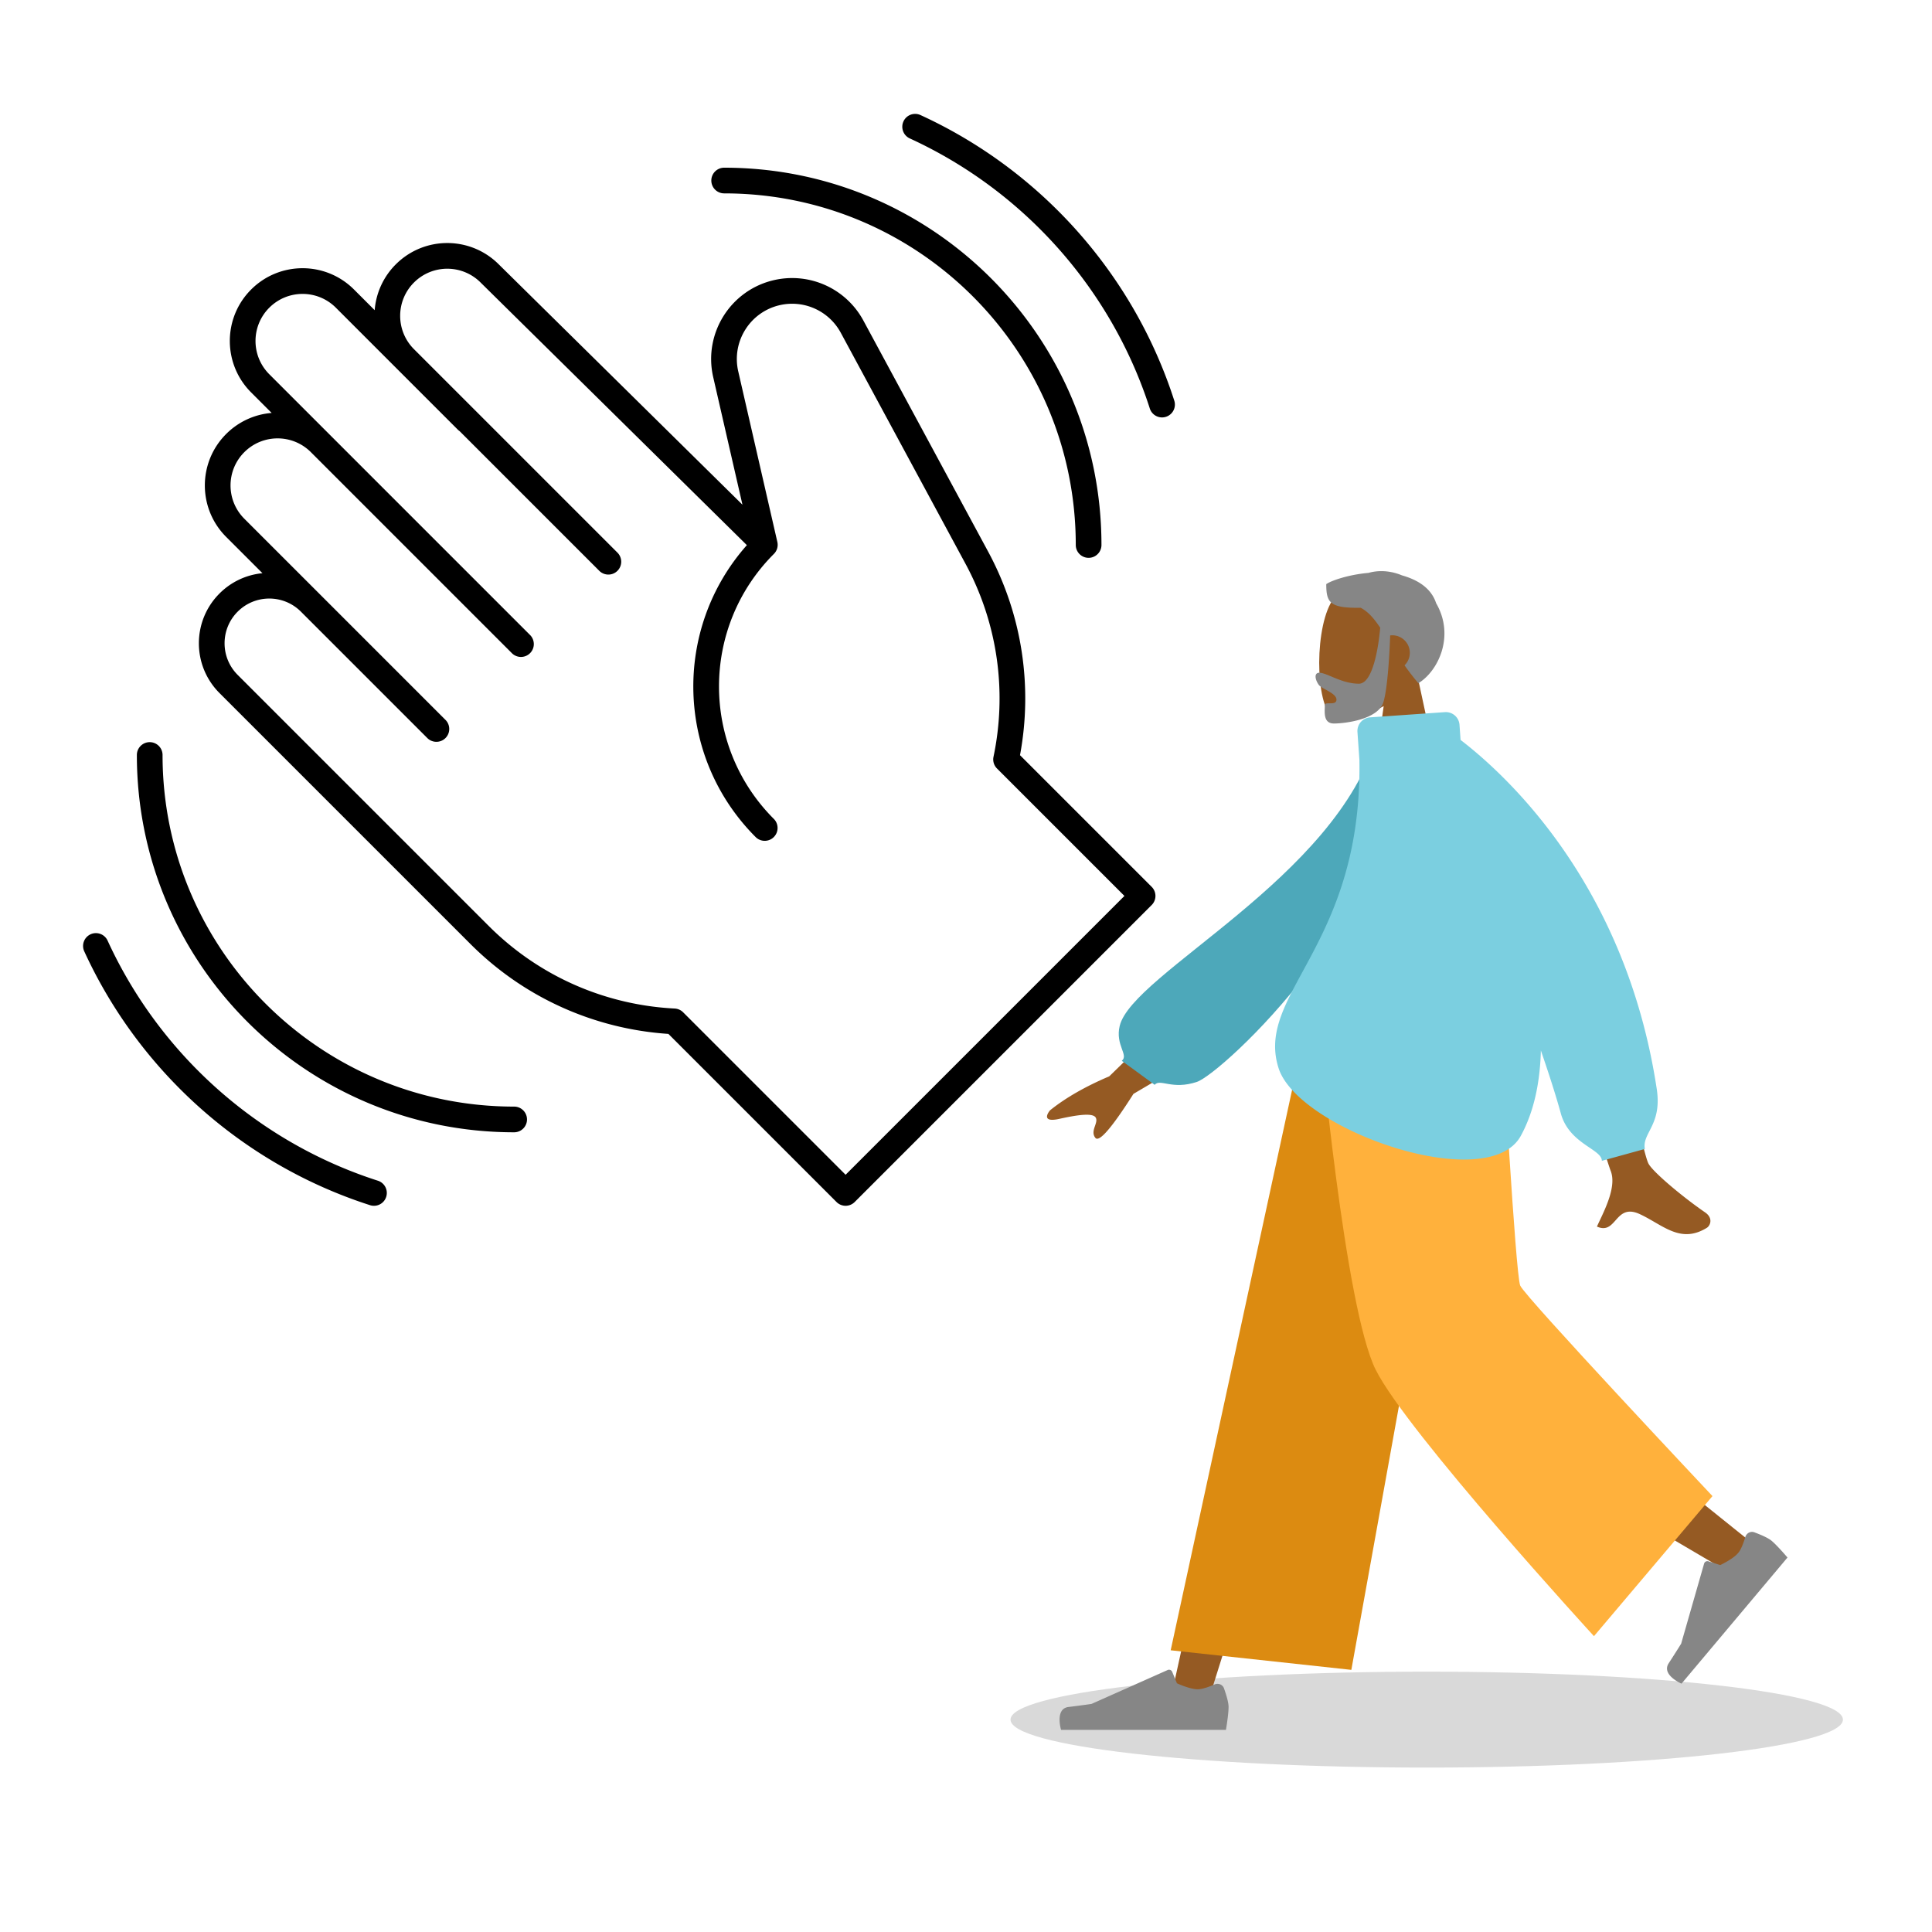
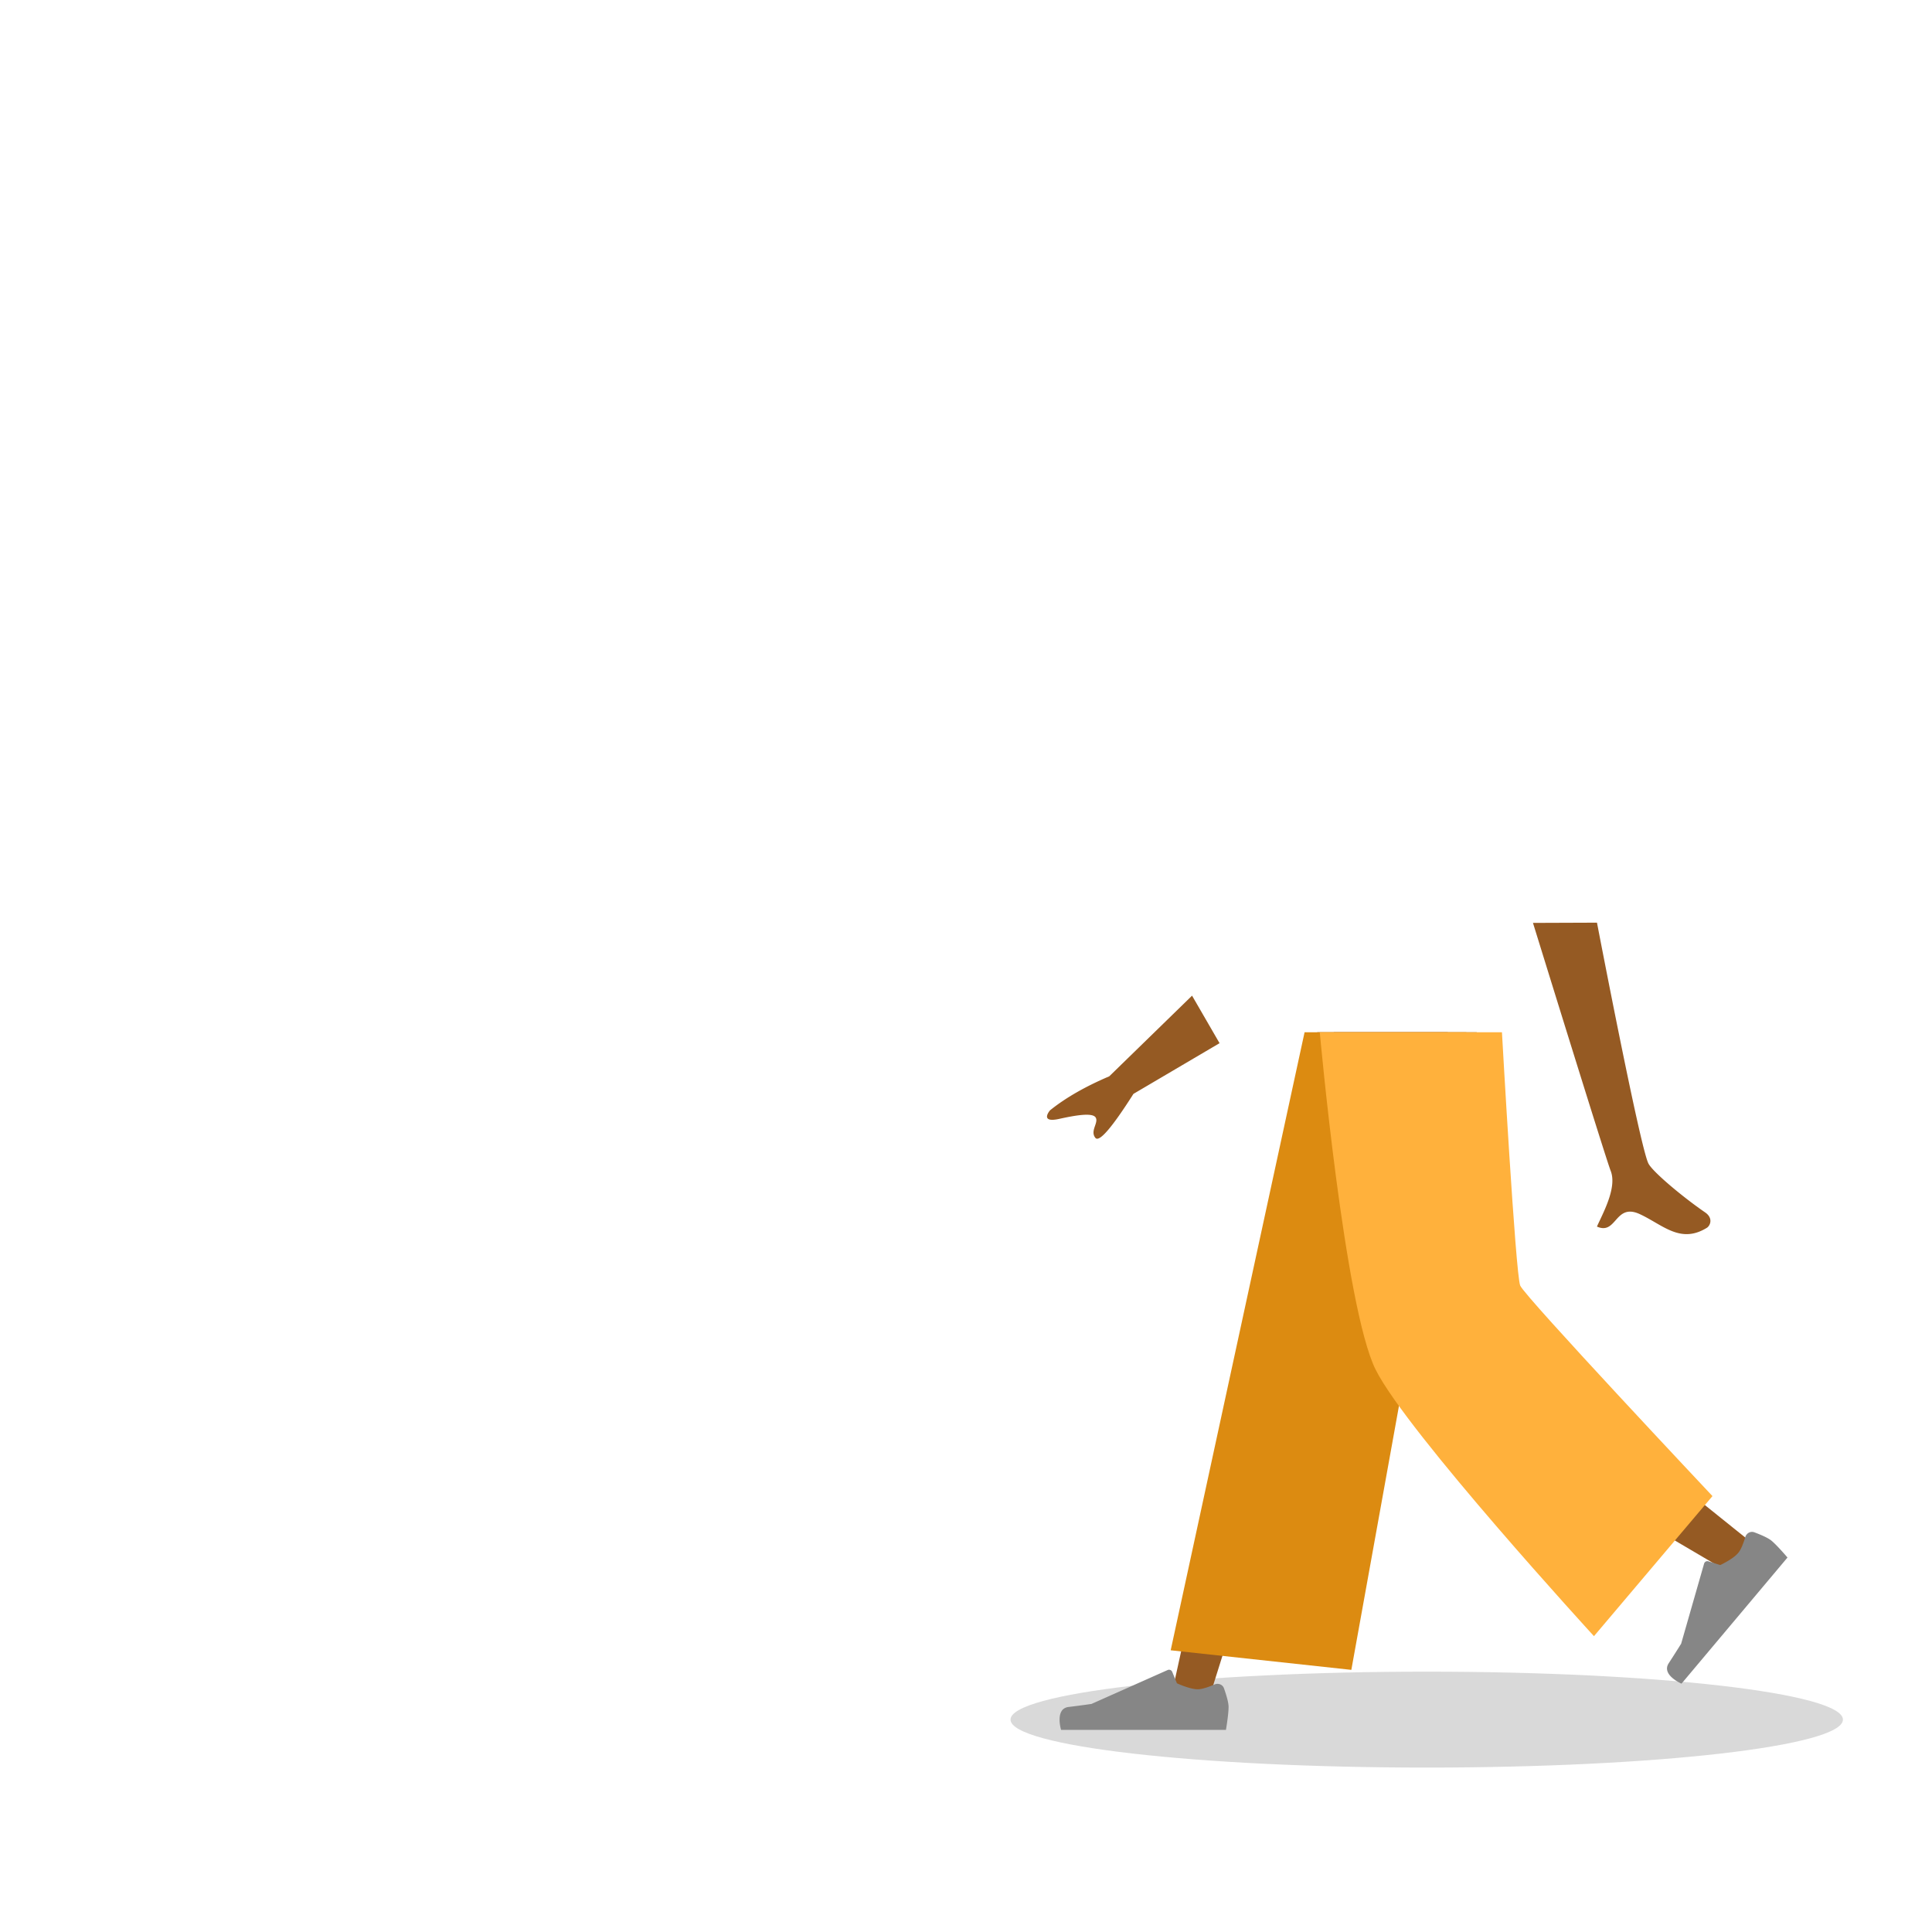
<svg xmlns="http://www.w3.org/2000/svg" width="564" height="564" fill="none">
-   <path fill="#000" fill-rule="evenodd" d="M263.745 35.438a3.75 3.75 0 0 1 4.972-1.846c35.019 16.055 62.205 46.344 74.105 83.431a3.751 3.751 0 0 1-7.142 2.292c-11.25-35.061-36.965-63.72-70.089-78.905a3.75 3.75 0 0 1-1.846-4.972m-56.092 17.266a3.75 3.75 0 0 1 3.75-3.75c60.829 0 110.141 49.313 110.141 110.142a3.75 3.75 0 0 1-7.5 0c0-56.687-45.954-102.642-102.641-102.642a3.75 3.75 0 0 1-3.75-3.75M140.3 82.477c-5.372-5.373-14.081-5.373-19.453 0-5.371 5.371-5.371 14.08 0 19.452l59.477 59.476a3.752 3.752 0 0 1-5.304 5.304l-40.846-40.847a3.7 3.7 0 0 1-.536-.445L98.045 89.824c-5.365-5.365-14.064-5.365-19.43 0s-5.365 14.064 0 19.43l76.195 76.194a3.752 3.752 0 0 1-5.304 5.304l-38.237-38.238-.024-.024-20.491-20.491c-5.365-5.365-14.064-5.365-19.43 0s-5.365 14.065 0 19.43l32.713 32.713.035.036 26.004 26.004a3.75 3.75 0 0 1-5.303 5.303l-36.927-36.927c-5.099-5.098-13.365-5.098-18.463 0s-5.098 13.364 0 18.463l73.257 73.256c15.093 15.093 34.554 23.136 54.317 24.14a3.74 3.74 0 0 1 2.461 1.093l47.435 47.434 81.397-81.398-37.203-37.203a3.75 3.75 0 0 1-1.018-3.421c3.922-18.7 1.371-38.665-8.174-56.343l-36.41-67.436a16.14 16.14 0 0 0-17.675-8.093c-8.756 1.93-14.26 10.627-12.256 19.367l11.414 49.789a3.75 3.75 0 0 1-1.004 3.49c-21.37 21.37-21.37 56.019 0 77.389a3.75 3.75 0 0 1-5.303 5.303c-23.403-23.403-24.266-60.81-2.59-85.246l-77.713-76.647zm76.441 64.858-8.538-37.242c-2.934-12.801 5.127-25.54 17.952-28.367a23.64 23.64 0 0 1 25.889 11.854l36.411 67.436c10.069 18.649 13 39.635 9.311 59.439l38.439 38.439a3.75 3.75 0 0 1 0 5.304l-86.701 86.701a3.75 3.75 0 0 1-5.303 0l-49.078-49.077c-21.044-1.408-41.7-10.155-57.786-26.242L64.08 202.324c-8.028-8.027-8.028-21.042 0-29.069a20.46 20.46 0 0 1 12.539-5.924L66.02 156.733c-8.294-8.295-8.294-21.742 0-30.037a21.16 21.16 0 0 1 13.28-6.15l-5.989-5.989c-8.294-8.294-8.294-21.742 0-30.037s21.742-8.294 30.036 0l6.034 6.034a21.17 21.17 0 0 1 6.162-13.38c8.298-8.299 21.748-8.302 30.049-.01l.01.01zM43.704 216.653a3.75 3.75 0 0 1 3.75 3.75c0 56.688 45.955 102.642 102.641 102.642a3.75 3.75 0 1 1 0 7.5c-60.829 0-110.14-49.312-110.14-110.142a3.75 3.75 0 0 1 3.75-3.75m-17.266 56.092a3.75 3.75 0 0 1 4.972 1.846c15.185 33.124 43.844 58.839 78.905 70.089a3.75 3.75 0 0 1-2.292 7.142c-37.087-11.9-67.376-39.086-83.43-74.106a3.75 3.75 0 0 1 1.845-4.971" clip-rule="evenodd" />
  <path fill="#000" d="M416.5 516c67.103 0 121.5-6.268 121.5-14s-54.397-14-121.5-14S295 494.268 295 502s54.397 14 121.5 14" opacity=".15" />
-   <path fill="#955A23" fill-rule="evenodd" d="M403.936 206.117c-5.526 3.326-10.956 4.933-13.504 4.277-6.391-1.645-6.979-24.991-2.034-34.195s30.366-13.215 31.647 5.02c.445 6.329-2.216 11.978-6.148 16.586l7.05 32.815h-20.48z" clip-rule="evenodd" />
-   <path fill="#868686" fill-rule="evenodd" d="M402.912 183.233c-1.771-2.634-3.472-4.643-5.684-5.81-9.004.143-10.058-1.469-10.058-6.902 1.455-1.039 6.586-2.788 12.332-3.281 2.931-.837 6.404-.68 9.749.718 4.13 1.17 8.446 3.409 9.99 8.127 5.588 9.629.527 19.933-5.188 23.357a77 77 0 0 1-4.034-5.214 5.1 5.1 0 0 0 1.542-3.657 5.116 5.116 0 0 0-5.734-5.077c-.127 3.531-.651 15.475-2.026 19.624-1.622 4.891-11.084 6.092-14.385 6.092-2.85 0-2.753-2.696-2.683-4.627.01-.279.019-.541.019-.777 0-.494.643-.492 1.369-.491.943.002 2.027.004 2.027-1.076 0-1.178-1.63-2.081-3.089-2.89-.91-.504-1.753-.972-2.092-1.446-1.07-1.495-1.43-3.511.184-3.511.882 0 2.092.507 3.549 1.118 2.198.923 4.956 2.08 7.991 2.08 5.014 0 6.207-16.155 6.221-16.357" clip-rule="evenodd" />
  <path fill="#955A23" fill-rule="evenodd" d="m422.654 301.346-41.883 105.855-28.091 89.492h-11.092l42.945-195.347z" clip-rule="evenodd" />
  <path fill="#955A23" fill-rule="evenodd" d="M431.088 301.346c.446 37.198 6.95 87.279 7.989 89.598 1.04 2.319 71.747 58.974 71.747 58.974l-7.64 8.164s-83.428-48.574-87.289-55.053-16.43-66.096-26.521-101.683z" clip-rule="evenodd" />
  <path fill="#868686" fill-rule="evenodd" d="M509.502 448.699c.338-1.121 1.523-1.791 2.621-1.383 1.693.629 3.978 1.578 5.024 2.454 1.768 1.482 4.666 4.912 4.666 4.912l-30.937 36.817s-5.957-2.546-3.738-5.955c2.22-3.41 3.633-5.711 3.633-5.711l6.698-23.367a1 1 0 0 1 1.265-.678l3.451 1.093s3.743-1.741 5.247-3.531c.858-1.021 1.595-3.076 2.07-4.651m-154.938 43.036c1.075-.462 2.349.014 2.741 1.116.606 1.7 1.347 4.058 1.347 5.422 0 2.305-.769 6.727-.769 6.727h-48.129s-1.876-6.194 2.166-6.687 6.715-.892 6.715-.892l22.233-9.898a1 1 0 0 1 1.331.532l1.381 3.344s3.742 1.743 6.081 1.743c1.336 0 3.389-.757 4.903-1.407" clip-rule="evenodd" />
  <path fill="#DC8B11" fill-rule="evenodd" d="m394.492 487.475-52.739-5.715 39.086-180.414h47.237z" clip-rule="evenodd" />
  <path fill="#FFB13C" fill-rule="evenodd" d="m499.914 436.747-34.594 40.889s-54.656-59.609-63.729-77.79c-9.073-18.18-16.313-98.5-16.313-98.5h53.181s3.954 70.662 5.331 73.95 56.124 61.451 56.124 61.451" clip-rule="evenodd" />
  <path fill="#955A23" fill-rule="evenodd" d="M481.194 339.612c-2.501-5.066-14.995-70.264-14.995-70.264l-18.686.07s21.348 69.064 22.664 72.322c1.71 4.231-1.194 10.38-3.164 14.549a102 102 0 0 0-.827 1.778c2.733 1.222 4.046-.254 5.43-1.811 1.564-1.757 3.218-3.617 7.112-1.808 1.504.699 2.928 1.525 4.318 2.332 4.805 2.789 9.218 5.351 15.222 1.652.952-.587 1.995-2.795-.525-4.521-6.279-4.299-15.327-11.823-16.549-14.299m-157.375-25.404 24.174-23.548 8.028 13.872-25.137 14.799q-9.453 14.871-11.105 12.851c-.928-1.135-.503-2.38-.111-3.526.305-.893.59-1.727.199-2.403-.893-1.543-5.94-.659-10.693.384-4.754 1.043-3.654-1.288-2.643-2.505q6.738-5.43 17.288-9.924" clip-rule="evenodd" />
-   <path fill="#4DA8BA" fill-rule="evenodd" d="m409.26 216.417-7.379-1.263c-11.624 41.03-71.348 68.999-75.014 84.337-1.345 5.625 2.709 8.468.615 10.182l9.591 7.011c1.624-1.892 5.09 1.569 12.329-.852 7.238-2.422 59.858-50.831 59.858-99.415" clip-rule="evenodd" />
-   <path fill="#7BCFE0" fill-rule="evenodd" d="M421.799 207.891a4 4 0 0 1 4.269 3.711l.309 4.402c13.886 10.671 48.304 42.559 57.273 101.92.942 6.236-.761 9.576-2.123 12.244-.931 1.826-1.702 3.337-1.356 5.246l-12.552 3.46c0-1.41-1.582-2.482-3.623-3.866-2.968-2.011-6.906-4.681-8.362-10.002-1.381-5.045-3.402-11.345-5.816-18.353-.228 9.282-1.991 17.818-5.831 24.888-9.581 17.64-64.947-1.705-70.731-19.7-3.087-9.603 1.293-17.664 7.086-28.327 7.353-13.534 16.982-31.258 16.506-61.643l-.574-8.188a4 4 0 0 1 3.711-4.269z" clip-rule="evenodd" />
</svg>